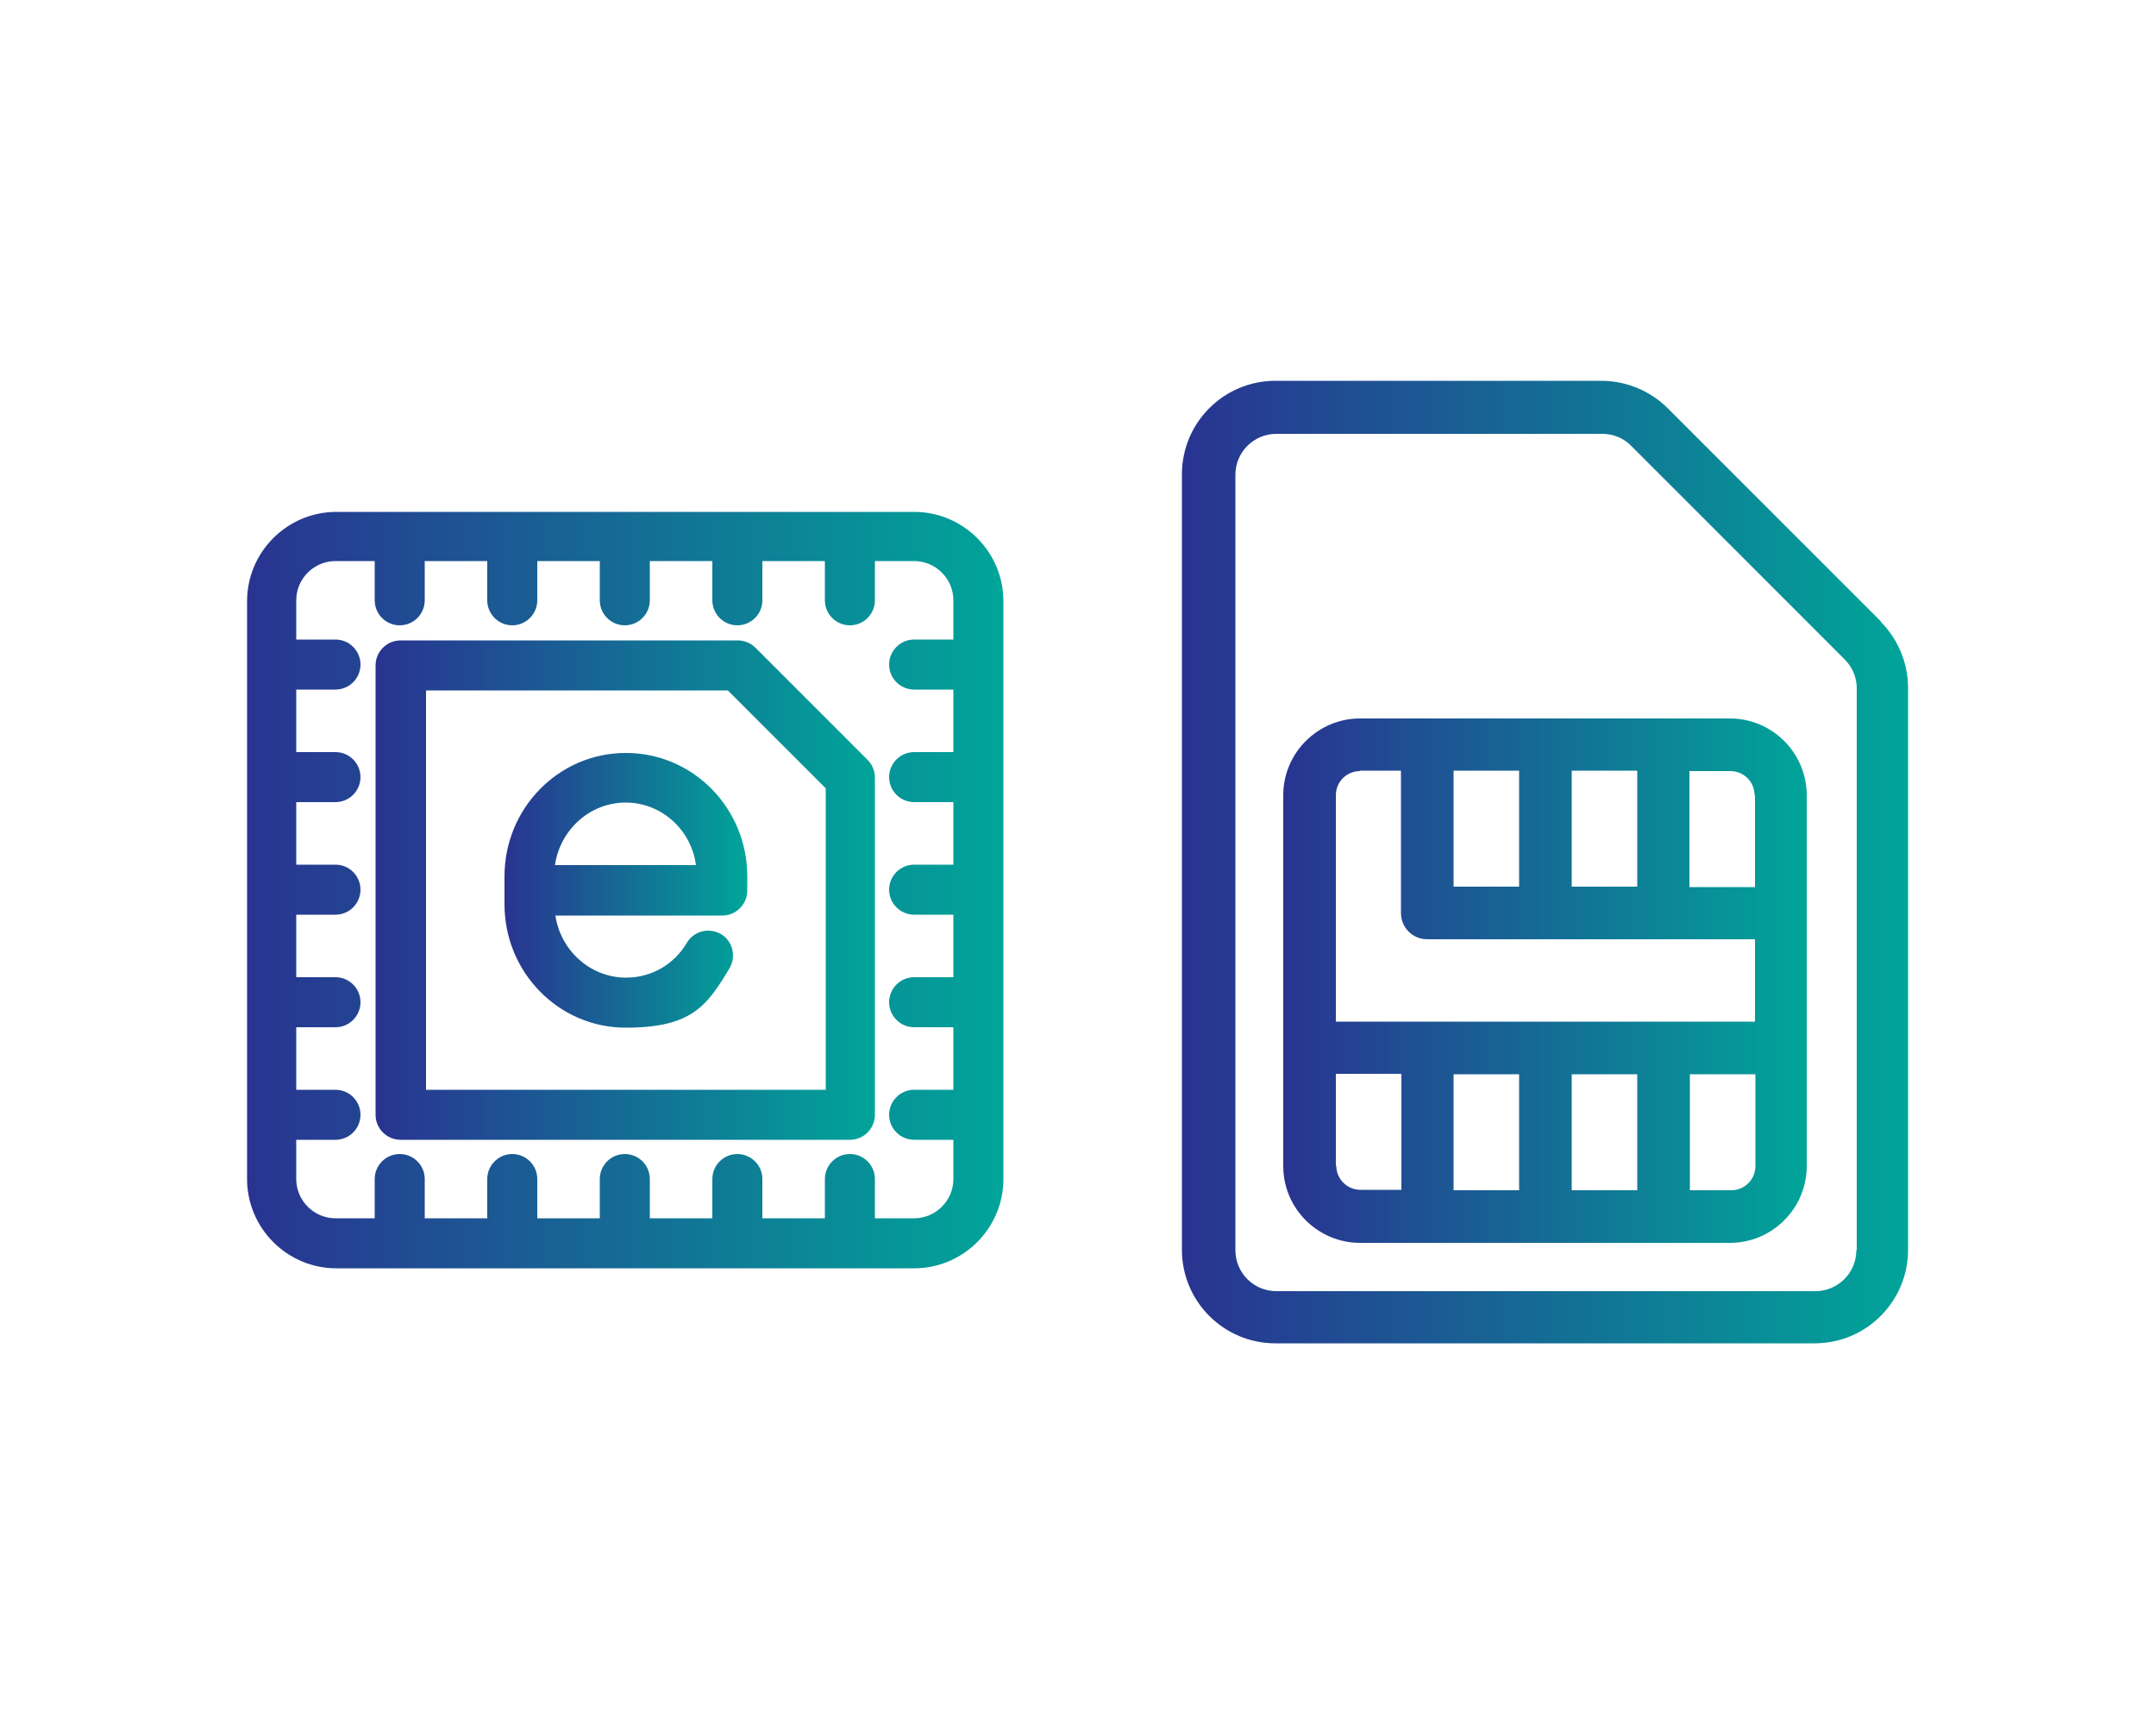
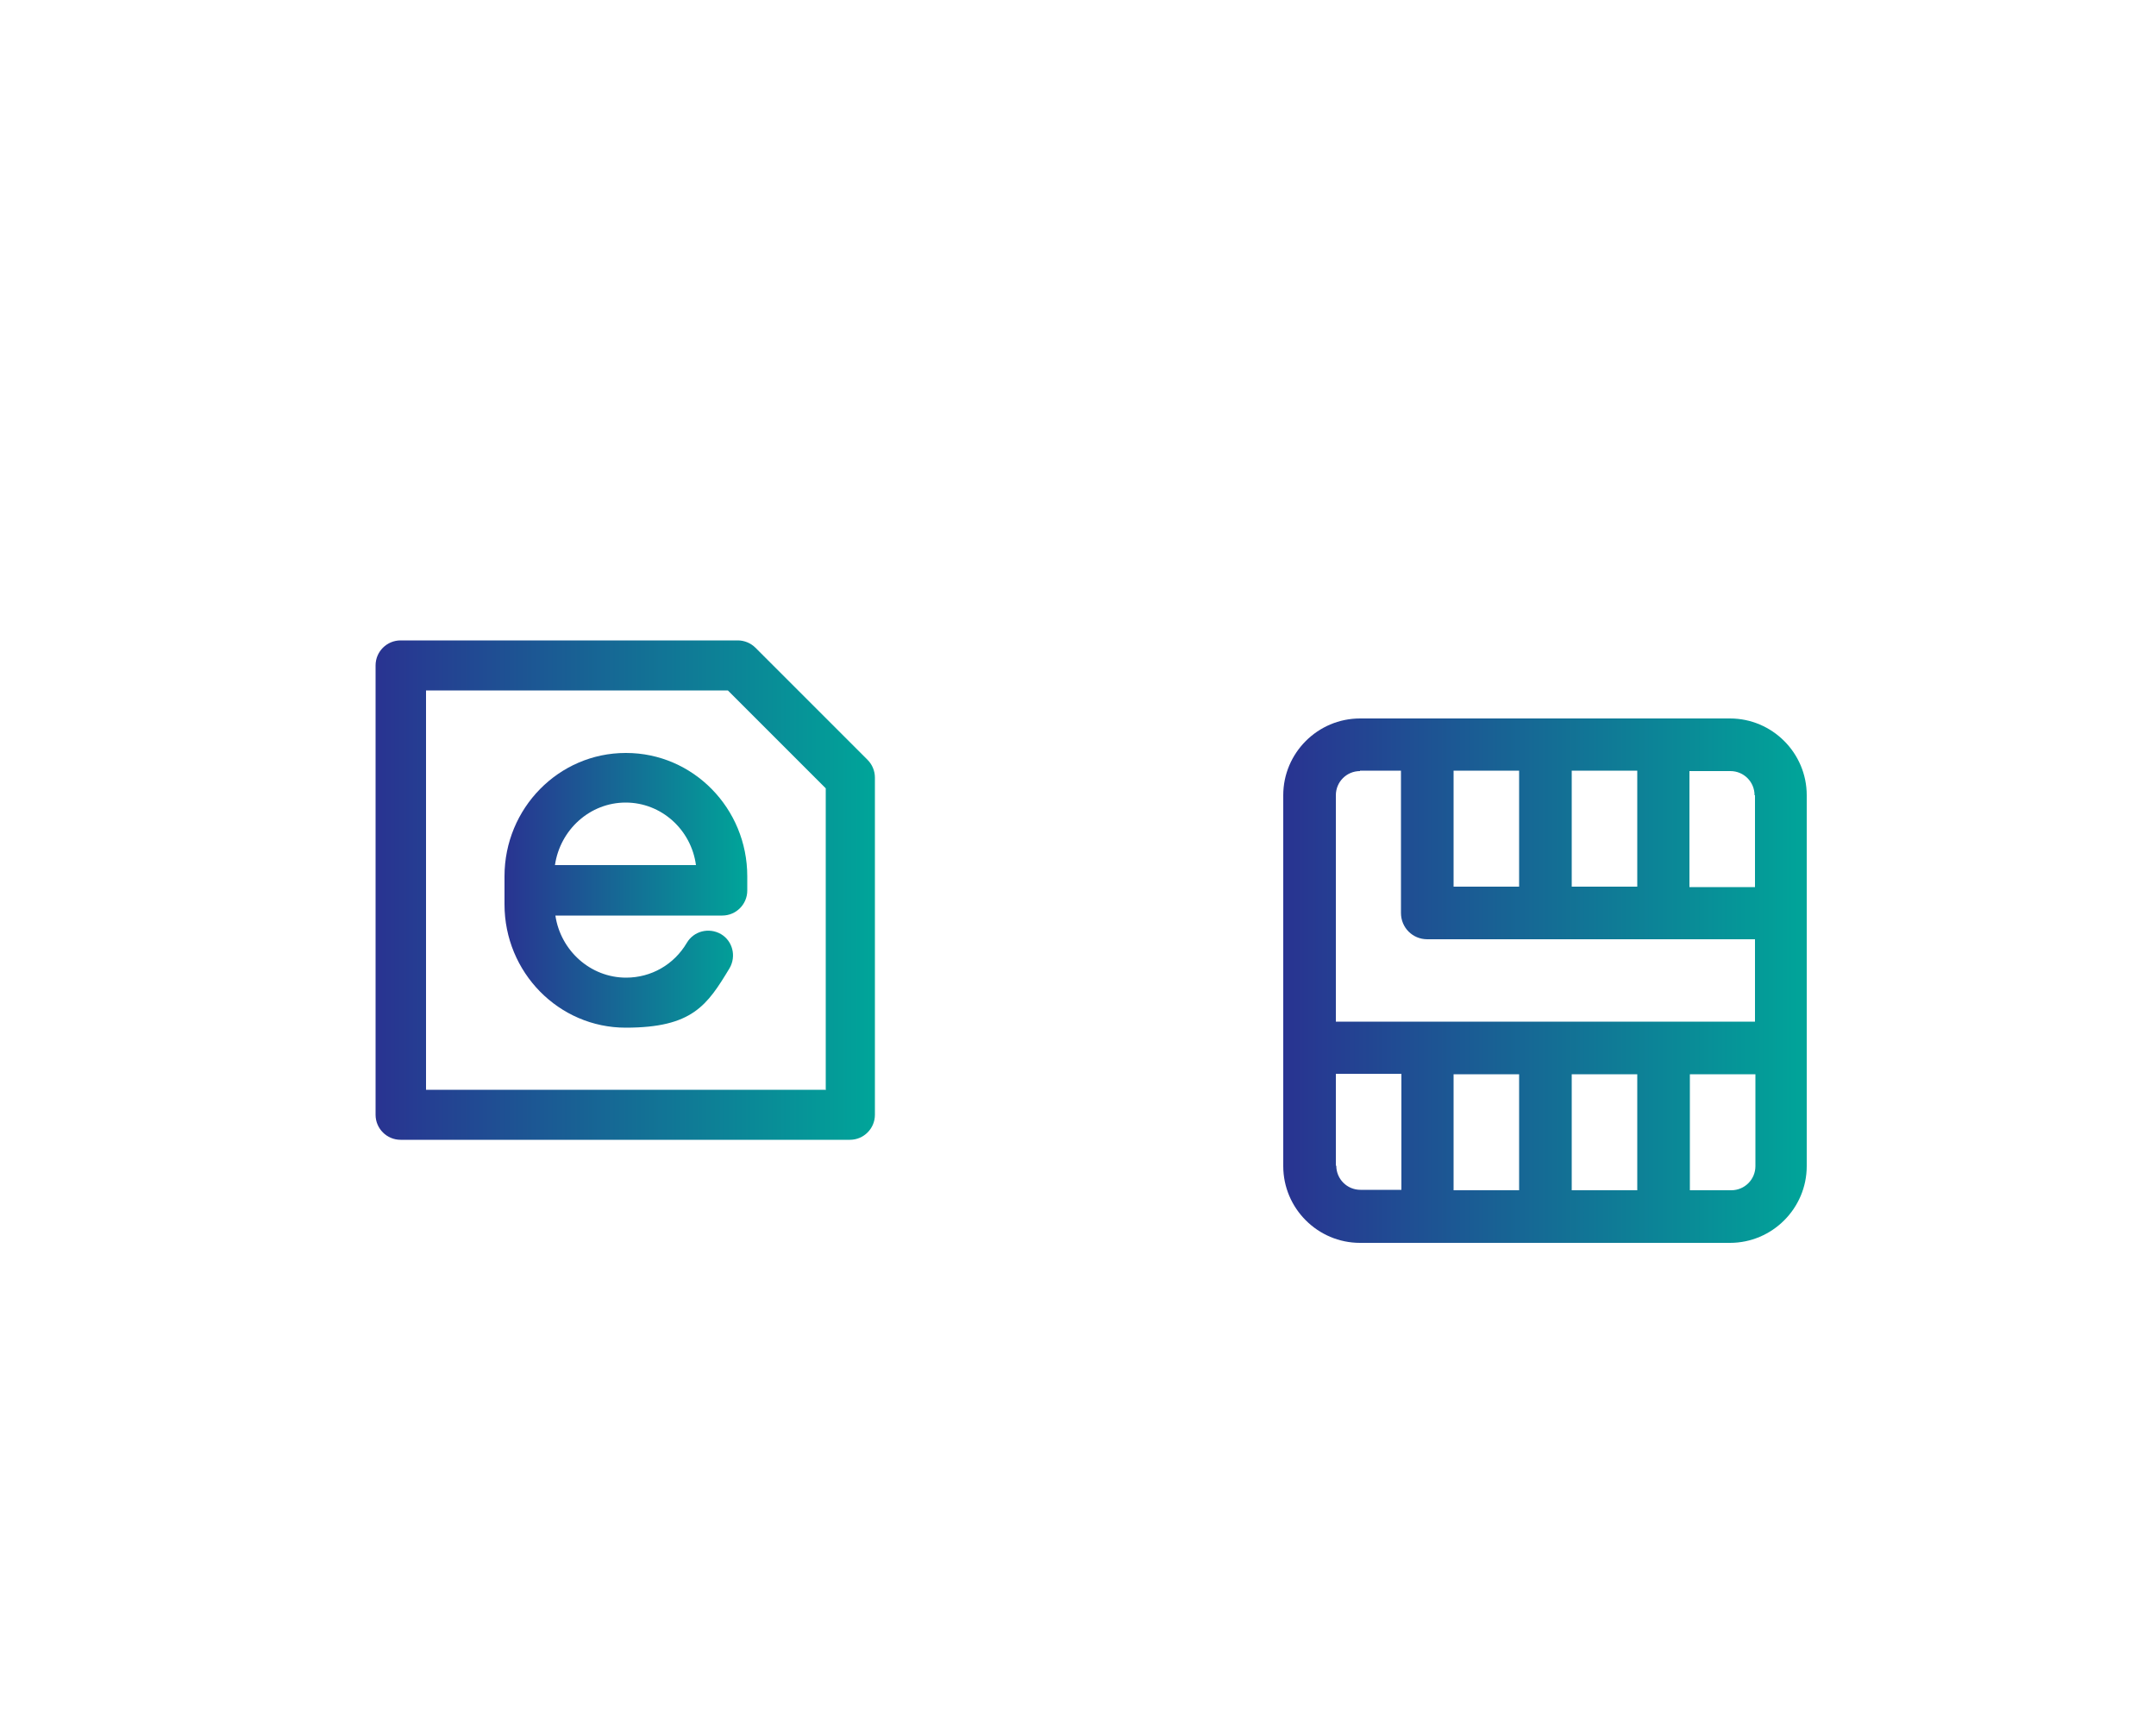
<svg xmlns="http://www.w3.org/2000/svg" xmlns:xlink="http://www.w3.org/1999/xlink" id="Layer_3" data-name="Layer 3" version="1.1" viewBox="0 0 500 400">
  <defs>
    <style>
      .cls-1 {
        fill: url(#linear-gradient);
      }

      .cls-1, .cls-2, .cls-3, .cls-4, .cls-5 {
        stroke-width: 0px;
      }

      .cls-2 {
        fill: url(#linear-gradient-4);
      }

      .cls-3 {
        fill: url(#linear-gradient-2);
      }

      .cls-4 {
        fill: url(#linear-gradient-3);
      }

      .cls-5 {
        fill: url(#linear-gradient-5);
      }
    </style>
    <linearGradient id="linear-gradient" x1="57.4" y1="206.4" x2="232.7" y2="206.4" gradientUnits="userSpaceOnUse">
      <stop offset="0" stop-color="#293391" />
      <stop offset="1" stop-color="#00a599" />
    </linearGradient>
    <linearGradient id="linear-gradient-2" x1="87.1" y1="206.4" x2="203" y2="206.4" xlink:href="#linear-gradient" />
    <linearGradient id="linear-gradient-3" x1="116.9" y1="206.4" x2="173.2" y2="206.4" xlink:href="#linear-gradient" />
    <linearGradient id="linear-gradient-4" x1="274.1" y1="200" x2="442.6" y2="200" xlink:href="#linear-gradient" />
    <linearGradient id="linear-gradient-5" x1="297.6" y1="227.4" x2="419.2" y2="227.4" xlink:href="#linear-gradient" />
  </defs>
  <g>
-     <path class="cls-1" d="M212,118.7H78c-11.4,0-20.7,9.3-20.7,20.7v134c0,11.4,9.3,20.7,20.7,20.7h134c11.4,0,20.7-9.3,20.7-20.7v-134c0-11.4-9.3-20.7-20.7-20.7ZM212,282.5h-9.1v-9.1c0-3.2-2.6-5.8-5.8-5.8s-5.8,2.6-5.8,5.8v9.1h-14.5v-9.1c0-3.2-2.6-5.8-5.8-5.8s-5.8,2.6-5.8,5.8v9.1h-14.5v-9.1c0-3.2-2.6-5.8-5.8-5.8s-5.8,2.6-5.8,5.8v9.1h-14.5v-9.1c0-3.2-2.6-5.8-5.8-5.8s-5.8,2.6-5.8,5.8v9.1h-14.5v-9.1c0-3.2-2.6-5.8-5.8-5.8s-5.8,2.6-5.8,5.8v9.1h-9.1c-5,0-9.1-4.1-9.1-9.1v-9.1h9.1c3.2,0,5.8-2.6,5.8-5.8s-2.6-5.8-5.8-5.8h-9.1v-14.5h9.1c3.2,0,5.8-2.6,5.8-5.8s-2.6-5.8-5.8-5.8h-9.1v-14.5h9.1c3.2,0,5.8-2.6,5.8-5.8s-2.6-5.8-5.8-5.8h-9.1v-14.5h9.1c3.2,0,5.8-2.6,5.8-5.8s-2.6-5.8-5.8-5.8h-9.1v-14.5h9.1c3.2,0,5.8-2.6,5.8-5.8s-2.6-5.8-5.8-5.8h-9.1v-9.1c0-5,4.1-9.1,9.1-9.1h9.1v9.1c0,3.2,2.6,5.8,5.8,5.8s5.8-2.6,5.8-5.8v-9.1h14.5v9.1c0,3.2,2.6,5.8,5.8,5.8s5.8-2.6,5.8-5.8v-9.1h14.5v9.1c0,3.2,2.6,5.8,5.8,5.8s5.8-2.6,5.8-5.8v-9.1h14.5v9.1c0,3.2,2.6,5.8,5.8,5.8s5.8-2.6,5.8-5.8v-9.1h14.5v9.1c0,3.2,2.6,5.8,5.8,5.8s5.8-2.6,5.8-5.8v-9.1h9.1c5,0,9.1,4.1,9.1,9.1v9.1h-9.1c-3.2,0-5.8,2.6-5.8,5.8s2.6,5.8,5.8,5.8h9.1v14.5h-9.1c-3.2,0-5.8,2.6-5.8,5.8s2.6,5.8,5.8,5.8h9.1v14.5h-9.1c-3.2,0-5.8,2.6-5.8,5.8s2.6,5.8,5.8,5.8h9.1v14.5h-9.1c-3.2,0-5.8,2.6-5.8,5.8s2.6,5.8,5.8,5.8h9.1v14.5h-9.1c-3.2,0-5.8,2.6-5.8,5.8s2.6,5.8,5.8,5.8h9.1v9.1c0,5-4.1,9.1-9.1,9.1Z" />
    <path class="cls-3" d="M175.2,150.2c-1.1-1.1-2.6-1.7-4.1-1.7h-78.2c-3.2,0-5.8,2.6-5.8,5.8v104.2c0,3.2,2.6,5.8,5.8,5.8h104.2c3.2,0,5.8-2.6,5.8-5.8v-78.2c0-1.5-.6-3-1.7-4.1l-26.1-26.1ZM191.4,252.7h-92.6v-92.6h70l22.7,22.7v70Z" />
    <path class="cls-4" d="M145.1,174.6c-15.5,0-28.1,12.8-28.1,28.6v6.5c0,15.8,12.6,28.6,28.1,28.6s18.9-5.2,24.1-13.8c1.6-2.8.7-6.3-2-7.9-2.8-1.6-6.3-.7-7.9,2-3,5.1-8.3,8.1-14.1,8.1-8.3,0-15.2-6.3-16.4-14.4h38.7c3.2,0,5.8-2.6,5.8-5.8v-3.3c0-15.8-12.6-28.6-28.1-28.6ZM128.7,200.6c1.2-8.2,8.1-14.5,16.4-14.5s15.2,6.3,16.3,14.5h-32.7Z" />
  </g>
  <g>
-     <path class="cls-2" d="M436.3,144.2l-49.5-49.5c-4-4-9.6-6.4-15.4-6.4h-75.6c-12,0-21.7,9.7-21.7,21.7v179.8c0,12,9.7,21.7,21.7,21.7h125c12,0,21.7-9.7,21.7-21.7v-130.3c0-5.7-2.3-11.3-6.4-15.4ZM430.5,289.9c0,5.3-4.3,9.5-9.5,9.5h-125c-5.3,0-9.5-4.3-9.5-9.5V110.1c0-5.3,4.3-9.5,9.5-9.5h75.6c2.5,0,5,1,6.7,2.8l49.5,49.5c1.8,1.8,2.8,4.2,2.8,6.7v130.3Z" />
    <path class="cls-5" d="M401.4,166.6h-86c-9.8,0-17.8,8-17.8,17.8v86c0,9.8,8,17.8,17.8,17.8h15.6s0,0,0,0,0,0,0,0h27.3s0,0,0,0,0,0,0,0h27.3s0,0,0,0,0,0,0,0h15.6c9.8,0,17.8-8,17.8-17.8v-86c0-9.8-8-17.8-17.8-17.8ZM407,184.4v21.3h-15.2v-26.9h9.5c3.1,0,5.6,2.5,5.6,5.6ZM364.5,205.6v-26.9h15.2v26.9h-15.2ZM337.1,205.6v-26.9h15.2v26.9h-15.2ZM315.4,178.7h9.5v33c0,3.4,2.7,6.1,6.1,6.1h76v19.1h-97.2v-52.5c0-3.1,2.5-5.6,5.6-5.6ZM352.3,249.1v26.9h-15.2v-26.9h15.2ZM364.5,249.1h15.2v26.9h-15.2v-26.9ZM309.8,270.3v-21.3h15.2v26.9h-9.5c-3.1,0-5.6-2.5-5.6-5.6ZM401.4,276h-9.5v-26.9h15.2v21.3c0,3.1-2.5,5.6-5.6,5.6Z" />
  </g>
</svg>